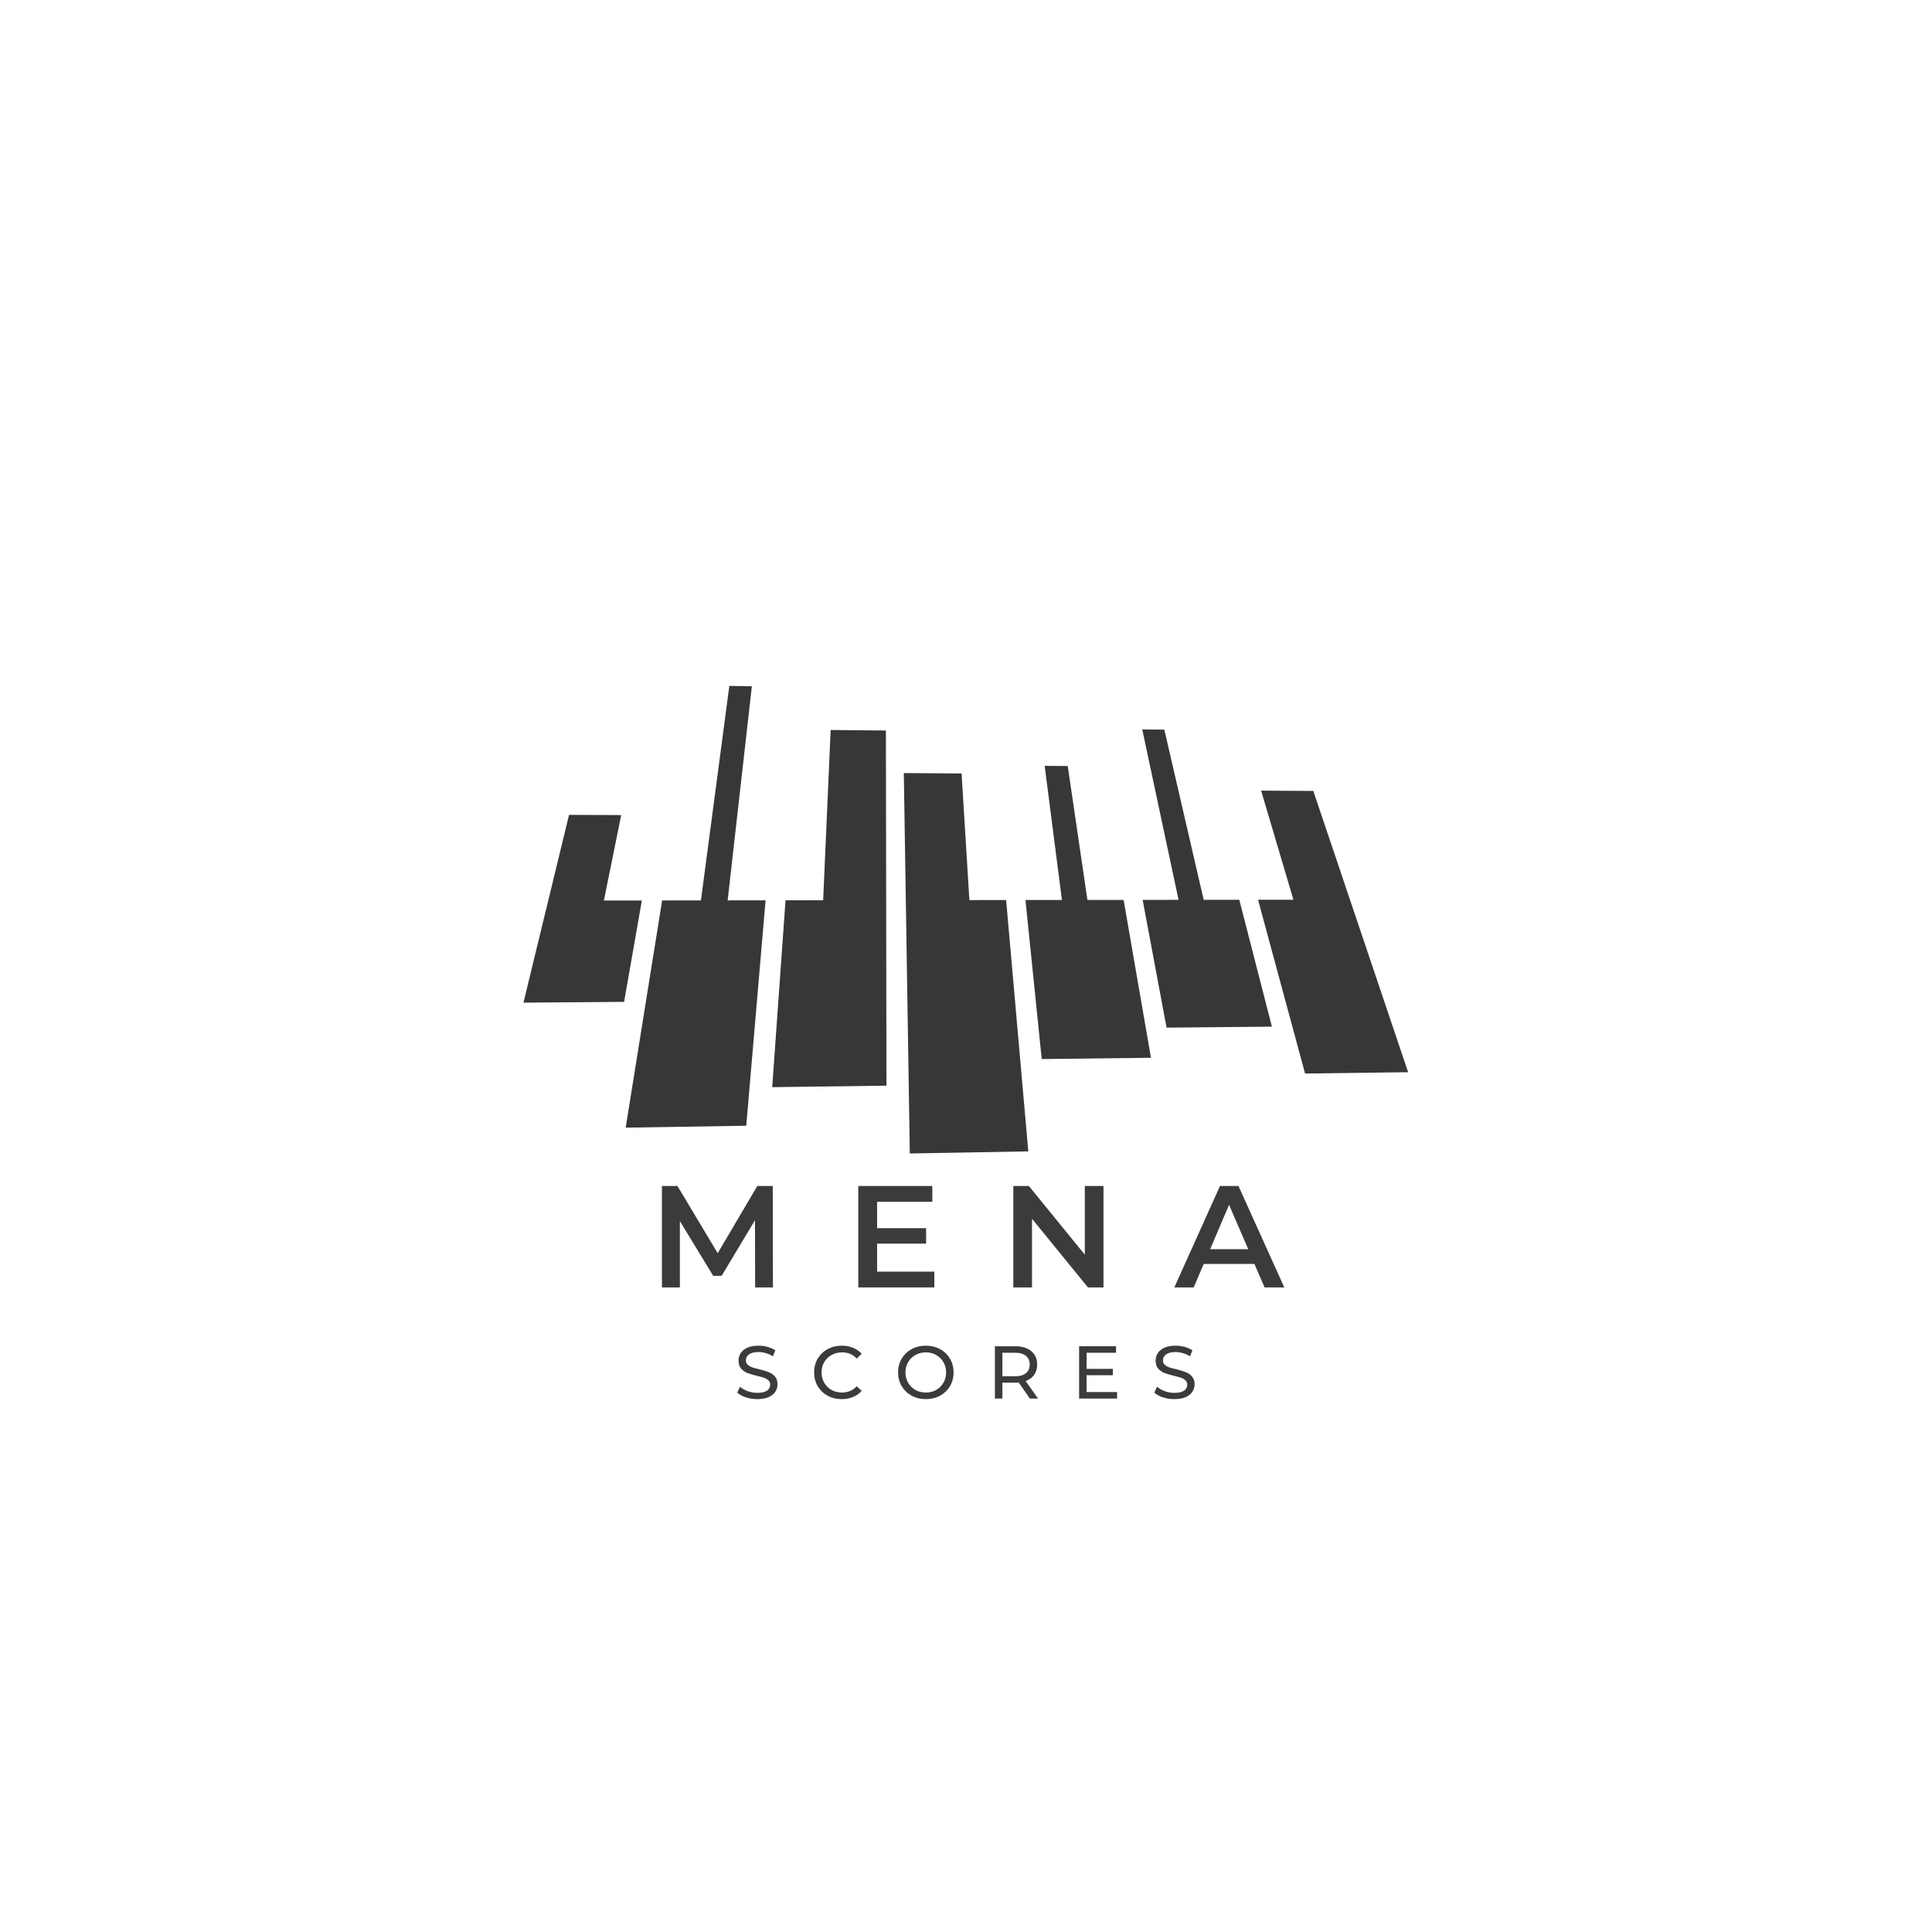
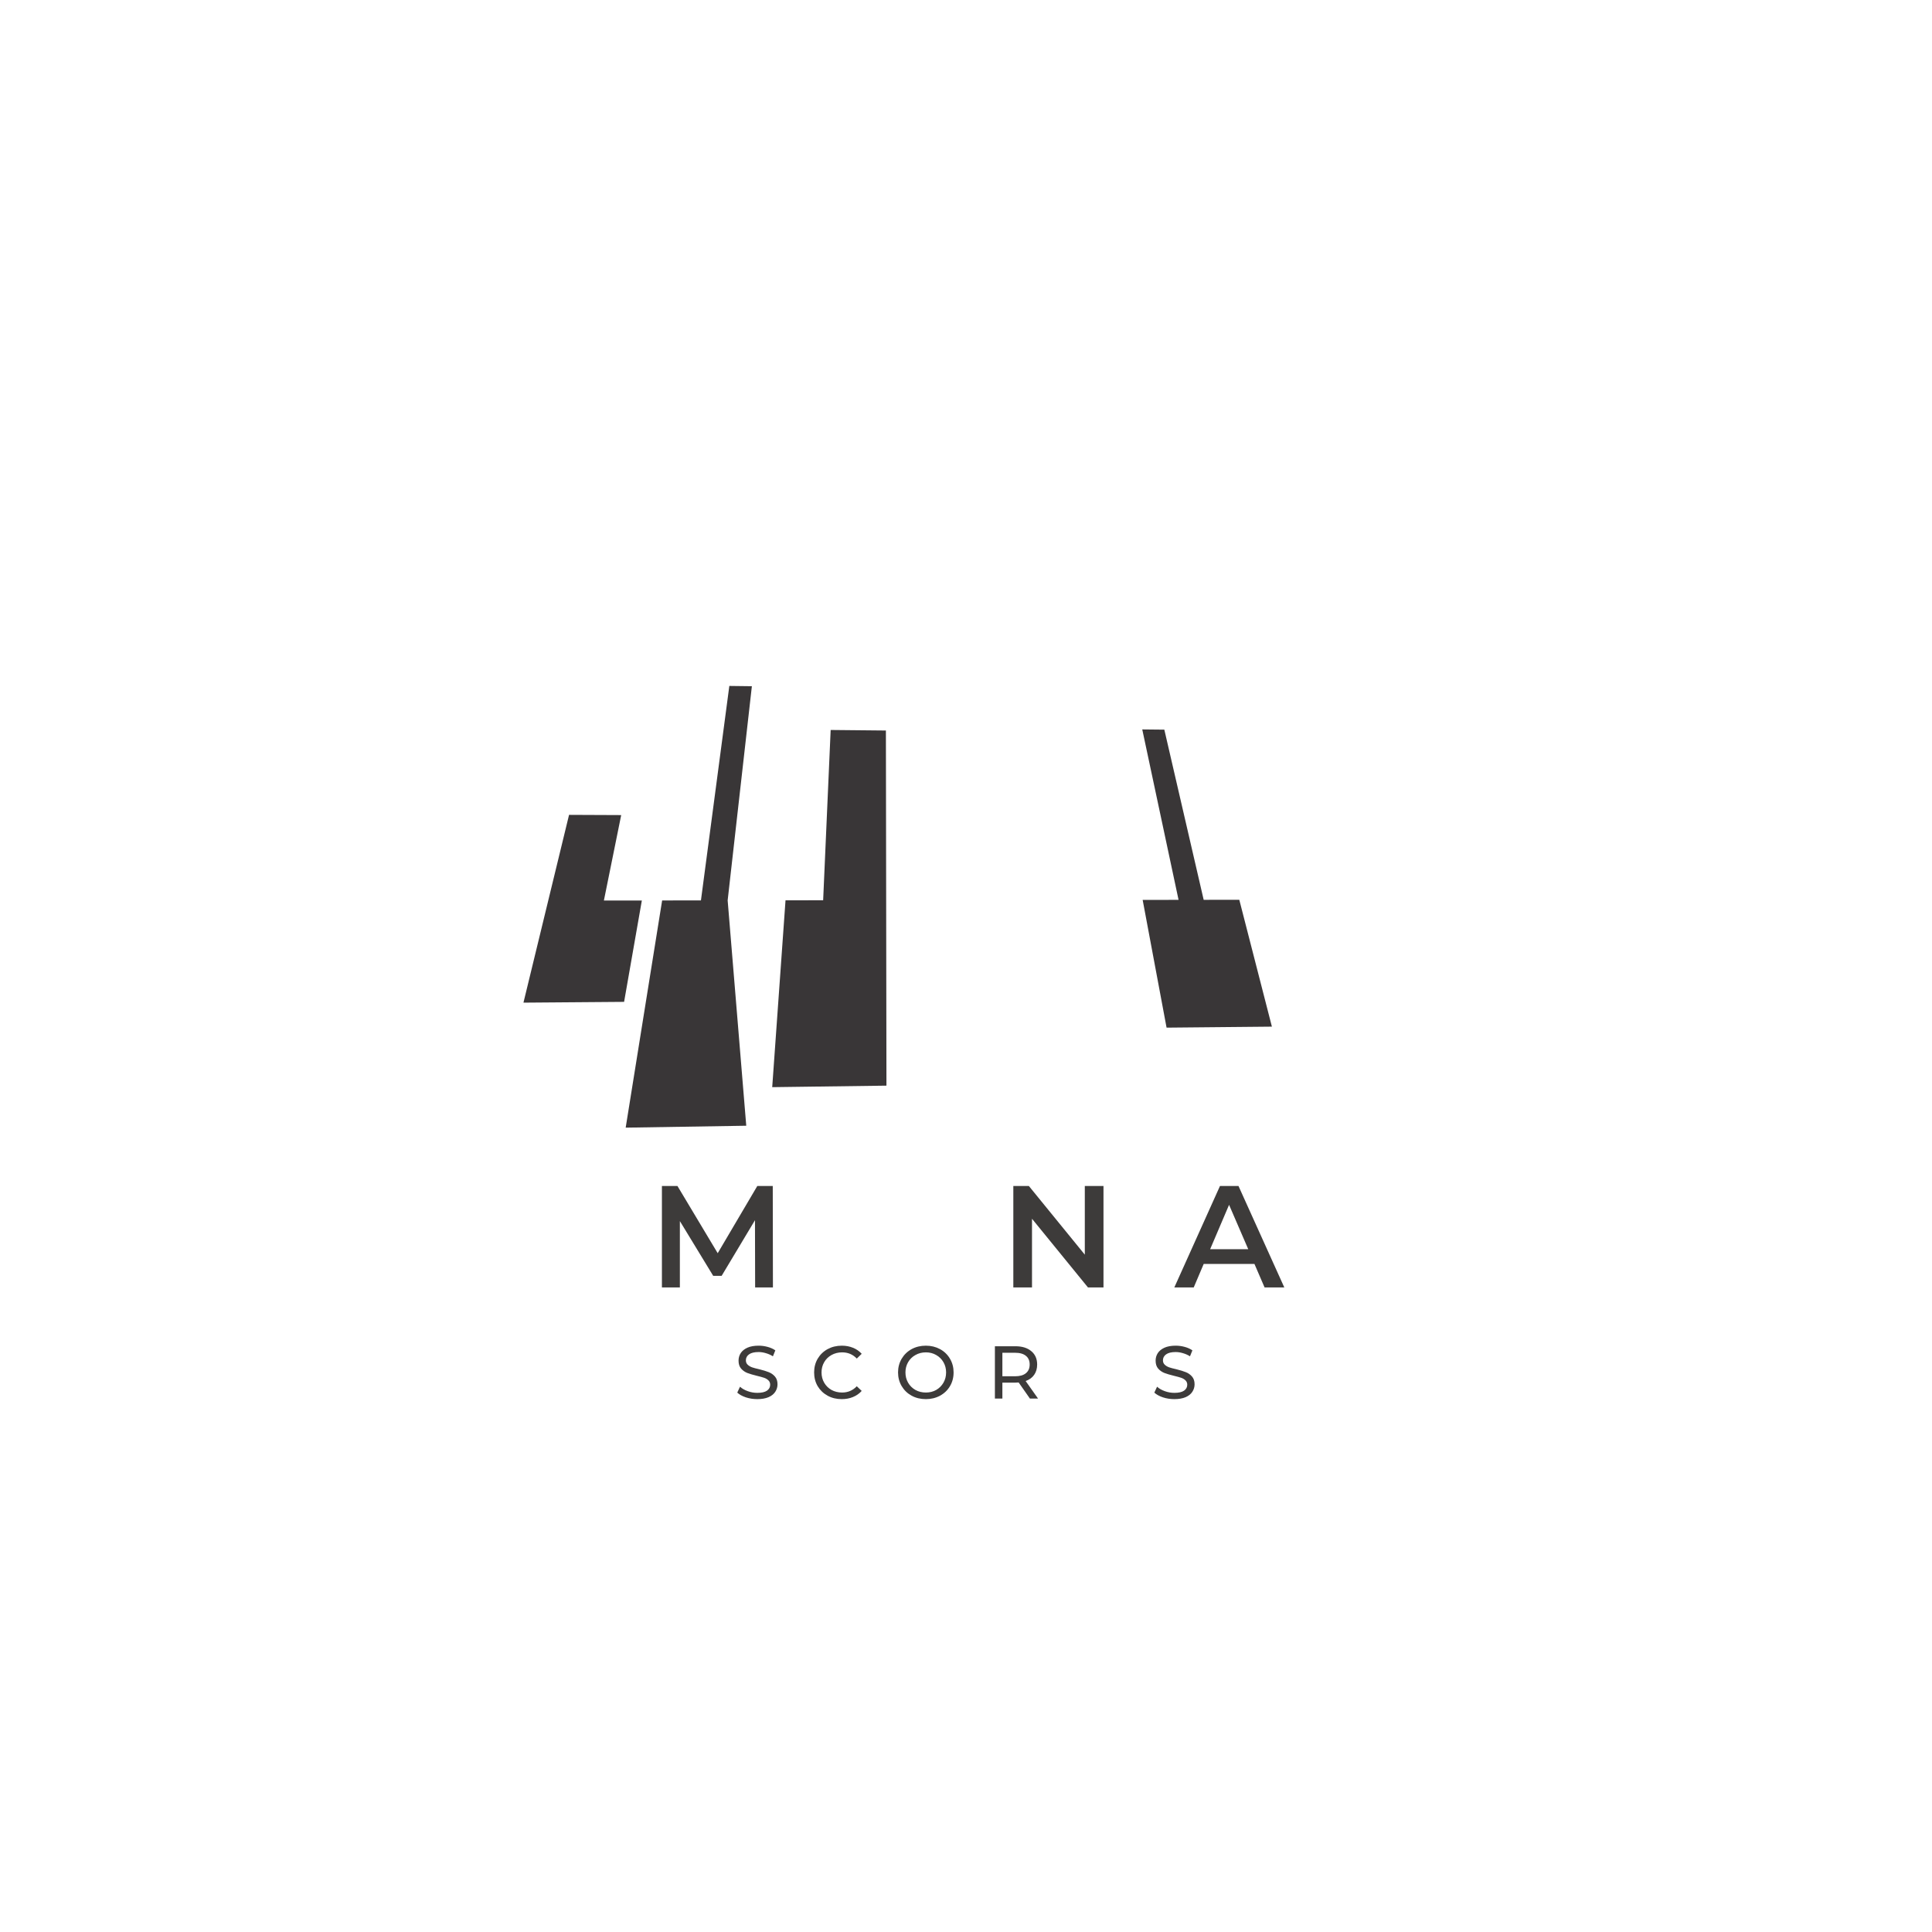
<svg xmlns="http://www.w3.org/2000/svg" width="500" zoomAndPan="magnify" viewBox="0 0 375 375" height="500" preserveAspectRatio="xMidYMid meet" version="1.0">
  <defs>
    <g />
    <clipPath id="0b1a8a9e2e">
-       <path d="M 175 150 L 200 150 L 200 223.887 L 175 223.887 Z M 175 150 " clip-rule="nonzero" />
-     </clipPath>
+       </clipPath>
    <clipPath id="4237ca987b">
-       <path d="M 244 153 L 273.344 153 L 273.344 209 L 244 209 Z M 244 153 " clip-rule="nonzero" />
-     </clipPath>
+       </clipPath>
    <clipPath id="49a5acffe6">
      <path d="M 121 133.137 L 149 133.137 L 149 219 L 121 219 Z M 121 133.137 " clip-rule="nonzero" />
    </clipPath>
    <clipPath id="713043fd55">
      <path d="M 101.594 158 L 125 158 L 125 195 L 101.594 195 Z M 101.594 158 " clip-rule="nonzero" />
    </clipPath>
    <clipPath id="15d4b6a5ba">
      <rect x="0" width="98" y="0" height="19" />
    </clipPath>
  </defs>
  <g clip-path="url(#0b1a8a9e2e)">
    <path fill="#393637" d="M 195.289 174.699 L 188.156 174.707 L 186.641 150.133 L 175.43 150.051 L 176.594 223.887 L 199.594 223.48 L 195.289 174.699 " fill-opacity="1" fill-rule="nonzero" />
  </g>
-   <path fill="#393637" d="M 202.199 205.562 L 223.402 205.312 L 218.094 174.676 L 211.07 174.684 L 207.246 148.688 L 202.77 148.652 L 206.121 174.688 L 199.043 174.695 L 202.199 205.562 " fill-opacity="1" fill-rule="nonzero" />
  <path fill="#393637" d="M 246.875 199.27 L 240.547 174.648 L 233.633 174.656 L 225.996 141.625 L 221.711 141.582 L 228.758 174.664 L 221.789 174.668 L 226.43 199.465 L 246.875 199.27 " fill-opacity="1" fill-rule="nonzero" />
  <g clip-path="url(#4237ca987b)">
    <path fill="#393637" d="M 251.051 174.637 L 244.188 174.645 L 253.312 208.371 L 273.316 208.113 L 271.934 204.016 L 254.914 153.523 L 244.781 153.461 L 251.051 174.637 " fill-opacity="1" fill-rule="nonzero" />
  </g>
  <path fill="#393637" d="M 159.773 174.742 L 152.469 174.75 L 149.887 211.016 L 172.059 210.723 L 171.953 141.793 L 161.23 141.688 L 159.773 174.742 " fill-opacity="1" fill-rule="nonzero" />
  <g clip-path="url(#49a5acffe6)">
-     <path fill="#393637" d="M 141.562 133.141 L 136.051 174.77 L 128.52 174.777 L 121.445 218.875 L 144.848 218.504 L 148.598 174.754 L 141.238 174.766 L 145.938 133.195 L 141.562 133.141 " fill-opacity="1" fill-rule="nonzero" />
+     <path fill="#393637" d="M 141.562 133.141 L 136.051 174.77 L 128.52 174.777 L 121.445 218.875 L 144.848 218.504 L 141.238 174.766 L 145.938 133.195 L 141.562 133.141 " fill-opacity="1" fill-rule="nonzero" />
  </g>
  <g clip-path="url(#713043fd55)">
    <path fill="#393637" d="M 110.453 158.164 L 101.602 194.613 L 121.137 194.461 L 124.582 174.785 L 117.215 174.793 L 120.574 158.207 L 110.453 158.164 " fill-opacity="1" fill-rule="nonzero" />
  </g>
  <g fill="#3d3b3a" fill-opacity="1">
    <g transform="translate(125.837, 249.887)">
      <g>
        <path d="M 20.734 0 L 20.703 -13.047 L 14.234 -2.25 L 12.594 -2.25 L 6.125 -12.875 L 6.125 0 L 2.641 0 L 2.641 -19.688 L 5.656 -19.688 L 13.469 -6.641 L 21.156 -19.688 L 24.156 -19.688 L 24.188 0 Z M 20.734 0 " />
      </g>
    </g>
  </g>
  <g fill="#3d3b3a" fill-opacity="1">
    <g transform="translate(163.949, 249.887)">
      <g>
-         <path d="M 17.406 -3.062 L 17.406 0 L 2.641 0 L 2.641 -19.688 L 17.016 -19.688 L 17.016 -16.625 L 6.297 -16.625 L 6.297 -11.5 L 15.812 -11.5 L 15.812 -8.5 L 6.297 -8.5 L 6.297 -3.062 Z M 17.406 -3.062 " />
-       </g>
+         </g>
    </g>
  </g>
  <g fill="#3d3b3a" fill-opacity="1">
    <g transform="translate(194.045, 249.887)">
      <g>
        <path d="M 20.141 -19.688 L 20.141 0 L 17.125 0 L 6.266 -13.328 L 6.266 0 L 2.641 0 L 2.641 -19.688 L 5.656 -19.688 L 16.516 -6.359 L 16.516 -19.688 Z M 20.141 -19.688 " />
      </g>
    </g>
  </g>
  <g fill="#3d3b3a" fill-opacity="1">
    <g transform="translate(228.078, 249.887)">
      <g>
        <path d="M 15.406 -4.562 L 5.562 -4.562 L 3.625 0 L -0.141 0 L 8.719 -19.688 L 12.312 -19.688 L 21.203 0 L 17.375 0 Z M 14.203 -7.422 L 10.484 -16.031 L 6.812 -7.422 Z M 14.203 -7.422 " />
      </g>
    </g>
  </g>
  <g transform="matrix(1, 0, 0, 1, 141, 257)">
    <g clip-path="url(#15d4b6a5ba)">
      <g fill="#3d3b3a" fill-opacity="1">
        <g transform="translate(1.508, 14.461)">
          <g>
            <path d="M 4.484 0.109 C 3.711 0.109 2.973 -0.004 2.266 -0.234 C 1.555 -0.473 1 -0.781 0.594 -1.156 L 1.125 -2.297 C 1.52 -1.941 2.02 -1.656 2.625 -1.438 C 3.227 -1.219 3.848 -1.109 4.484 -1.109 C 5.316 -1.109 5.941 -1.25 6.359 -1.531 C 6.773 -1.82 6.984 -2.207 6.984 -2.688 C 6.984 -3.031 6.867 -3.312 6.641 -3.531 C 6.422 -3.75 6.145 -3.914 5.812 -4.031 C 5.477 -4.145 5.004 -4.273 4.391 -4.422 C 3.629 -4.609 3.016 -4.789 2.547 -4.969 C 2.078 -5.156 1.676 -5.438 1.344 -5.812 C 1.008 -6.195 0.844 -6.711 0.844 -7.359 C 0.844 -7.898 0.984 -8.391 1.266 -8.828 C 1.555 -9.266 1.988 -9.613 2.562 -9.875 C 3.145 -10.133 3.867 -10.266 4.734 -10.266 C 5.328 -10.266 5.91 -10.188 6.484 -10.031 C 7.066 -9.875 7.566 -9.648 7.984 -9.359 L 7.516 -8.203 C 7.086 -8.473 6.629 -8.676 6.141 -8.812 C 5.66 -8.957 5.191 -9.031 4.734 -9.031 C 3.91 -9.031 3.289 -8.879 2.875 -8.578 C 2.469 -8.285 2.266 -7.898 2.266 -7.422 C 2.266 -7.078 2.379 -6.797 2.609 -6.578 C 2.836 -6.359 3.125 -6.188 3.469 -6.062 C 3.812 -5.945 4.281 -5.82 4.875 -5.688 C 5.633 -5.5 6.242 -5.312 6.703 -5.125 C 7.172 -4.945 7.57 -4.664 7.906 -4.281 C 8.238 -3.906 8.406 -3.398 8.406 -2.766 C 8.406 -2.234 8.258 -1.75 7.969 -1.312 C 7.688 -0.875 7.25 -0.523 6.656 -0.266 C 6.062 -0.016 5.336 0.109 4.484 0.109 Z M 4.484 0.109 " />
          </g>
        </g>
      </g>
      <g fill="#3d3b3a" fill-opacity="1">
        <g transform="translate(16.318, 14.461)">
          <g>
            <path d="M 6.062 0.109 C 5.039 0.109 4.125 -0.113 3.312 -0.562 C 2.5 -1.008 1.859 -1.625 1.391 -2.406 C 0.93 -3.195 0.703 -4.086 0.703 -5.078 C 0.703 -6.055 0.93 -6.941 1.391 -7.734 C 1.859 -8.523 2.5 -9.145 3.312 -9.594 C 4.133 -10.039 5.055 -10.266 6.078 -10.266 C 6.867 -10.266 7.594 -10.129 8.25 -9.859 C 8.906 -9.598 9.469 -9.207 9.938 -8.688 L 8.984 -7.766 C 8.223 -8.566 7.273 -8.969 6.141 -8.969 C 5.379 -8.969 4.691 -8.797 4.078 -8.453 C 3.473 -8.117 3 -7.656 2.656 -7.062 C 2.312 -6.469 2.141 -5.805 2.141 -5.078 C 2.141 -4.336 2.312 -3.672 2.656 -3.078 C 3 -2.484 3.473 -2.016 4.078 -1.672 C 4.691 -1.336 5.379 -1.172 6.141 -1.172 C 7.266 -1.172 8.211 -1.578 8.984 -2.391 L 9.938 -1.484 C 9.469 -0.961 8.898 -0.566 8.234 -0.297 C 7.578 -0.023 6.852 0.109 6.062 0.109 Z M 6.062 0.109 " />
          </g>
        </g>
      </g>
      <g fill="#3d3b3a" fill-opacity="1">
        <g transform="translate(32.607, 14.461)">
          <g>
            <path d="M 6.109 0.109 C 5.078 0.109 4.148 -0.113 3.328 -0.562 C 2.516 -1.008 1.875 -1.629 1.406 -2.422 C 0.938 -3.211 0.703 -4.098 0.703 -5.078 C 0.703 -6.055 0.938 -6.941 1.406 -7.734 C 1.875 -8.523 2.516 -9.145 3.328 -9.594 C 4.148 -10.039 5.078 -10.266 6.109 -10.266 C 7.117 -10.266 8.035 -10.039 8.859 -9.594 C 9.68 -9.145 10.32 -8.523 10.781 -7.734 C 11.25 -6.941 11.484 -6.055 11.484 -5.078 C 11.484 -4.086 11.25 -3.195 10.781 -2.406 C 10.32 -1.625 9.68 -1.008 8.859 -0.562 C 8.035 -0.113 7.117 0.109 6.109 0.109 Z M 6.109 -1.172 C 6.848 -1.172 7.516 -1.336 8.109 -1.672 C 8.703 -2.016 9.172 -2.484 9.516 -3.078 C 9.859 -3.672 10.031 -4.336 10.031 -5.078 C 10.031 -5.805 9.859 -6.469 9.516 -7.062 C 9.172 -7.656 8.703 -8.117 8.109 -8.453 C 7.516 -8.797 6.848 -8.969 6.109 -8.969 C 5.359 -8.969 4.68 -8.797 4.078 -8.453 C 3.473 -8.117 3 -7.656 2.656 -7.062 C 2.312 -6.469 2.141 -5.805 2.141 -5.078 C 2.141 -4.336 2.312 -3.672 2.656 -3.078 C 3 -2.484 3.473 -2.016 4.078 -1.672 C 4.68 -1.336 5.359 -1.172 6.109 -1.172 Z M 6.109 -1.172 " />
          </g>
        </g>
      </g>
      <g fill="#3d3b3a" fill-opacity="1">
        <g transform="translate(50.593, 14.461)">
          <g>
            <path d="M 8.312 0 L 6.125 -3.125 C 5.852 -3.102 5.641 -3.094 5.484 -3.094 L 2.969 -3.094 L 2.969 0 L 1.516 0 L 1.516 -10.156 L 5.484 -10.156 C 6.797 -10.156 7.828 -9.836 8.578 -9.203 C 9.336 -8.578 9.719 -7.711 9.719 -6.609 C 9.719 -5.828 9.523 -5.16 9.141 -4.609 C 8.754 -4.055 8.203 -3.656 7.484 -3.406 L 9.891 0 Z M 5.438 -4.328 C 6.352 -4.328 7.051 -4.523 7.531 -4.922 C 8.02 -5.316 8.266 -5.879 8.266 -6.609 C 8.266 -7.348 8.02 -7.91 7.531 -8.297 C 7.051 -8.691 6.352 -8.891 5.438 -8.891 L 2.969 -8.891 L 2.969 -4.328 Z M 5.438 -4.328 " />
          </g>
        </g>
      </g>
      <g fill="#3d3b3a" fill-opacity="1">
        <g transform="translate(66.94, 14.461)">
          <g>
-             <path d="M 8.891 -1.266 L 8.891 0 L 1.516 0 L 1.516 -10.156 L 8.688 -10.156 L 8.688 -8.891 L 2.969 -8.891 L 2.969 -5.766 L 8.062 -5.766 L 8.062 -4.531 L 2.969 -4.531 L 2.969 -1.266 Z M 8.891 -1.266 " />
-           </g>
+             </g>
        </g>
      </g>
      <g fill="#3d3b3a" fill-opacity="1">
        <g transform="translate(82.461, 14.461)">
          <g>
            <path d="M 4.484 0.109 C 3.711 0.109 2.973 -0.004 2.266 -0.234 C 1.555 -0.473 1 -0.781 0.594 -1.156 L 1.125 -2.297 C 1.52 -1.941 2.02 -1.656 2.625 -1.438 C 3.227 -1.219 3.848 -1.109 4.484 -1.109 C 5.316 -1.109 5.941 -1.25 6.359 -1.531 C 6.773 -1.82 6.984 -2.207 6.984 -2.688 C 6.984 -3.031 6.867 -3.312 6.641 -3.531 C 6.422 -3.75 6.145 -3.914 5.812 -4.031 C 5.477 -4.145 5.004 -4.273 4.391 -4.422 C 3.629 -4.609 3.016 -4.789 2.547 -4.969 C 2.078 -5.156 1.676 -5.438 1.344 -5.812 C 1.008 -6.195 0.844 -6.711 0.844 -7.359 C 0.844 -7.898 0.984 -8.391 1.266 -8.828 C 1.555 -9.266 1.988 -9.613 2.562 -9.875 C 3.145 -10.133 3.867 -10.266 4.734 -10.266 C 5.328 -10.266 5.91 -10.188 6.484 -10.031 C 7.066 -9.875 7.566 -9.648 7.984 -9.359 L 7.516 -8.203 C 7.086 -8.473 6.629 -8.676 6.141 -8.812 C 5.66 -8.957 5.191 -9.031 4.734 -9.031 C 3.91 -9.031 3.289 -8.879 2.875 -8.578 C 2.469 -8.285 2.266 -7.898 2.266 -7.422 C 2.266 -7.078 2.379 -6.797 2.609 -6.578 C 2.836 -6.359 3.125 -6.188 3.469 -6.062 C 3.812 -5.945 4.281 -5.82 4.875 -5.688 C 5.633 -5.5 6.242 -5.312 6.703 -5.125 C 7.172 -4.945 7.57 -4.664 7.906 -4.281 C 8.238 -3.906 8.406 -3.398 8.406 -2.766 C 8.406 -2.234 8.258 -1.75 7.969 -1.312 C 7.688 -0.875 7.25 -0.523 6.656 -0.266 C 6.062 -0.016 5.336 0.109 4.484 0.109 Z M 4.484 0.109 " />
          </g>
        </g>
      </g>
    </g>
  </g>
</svg>